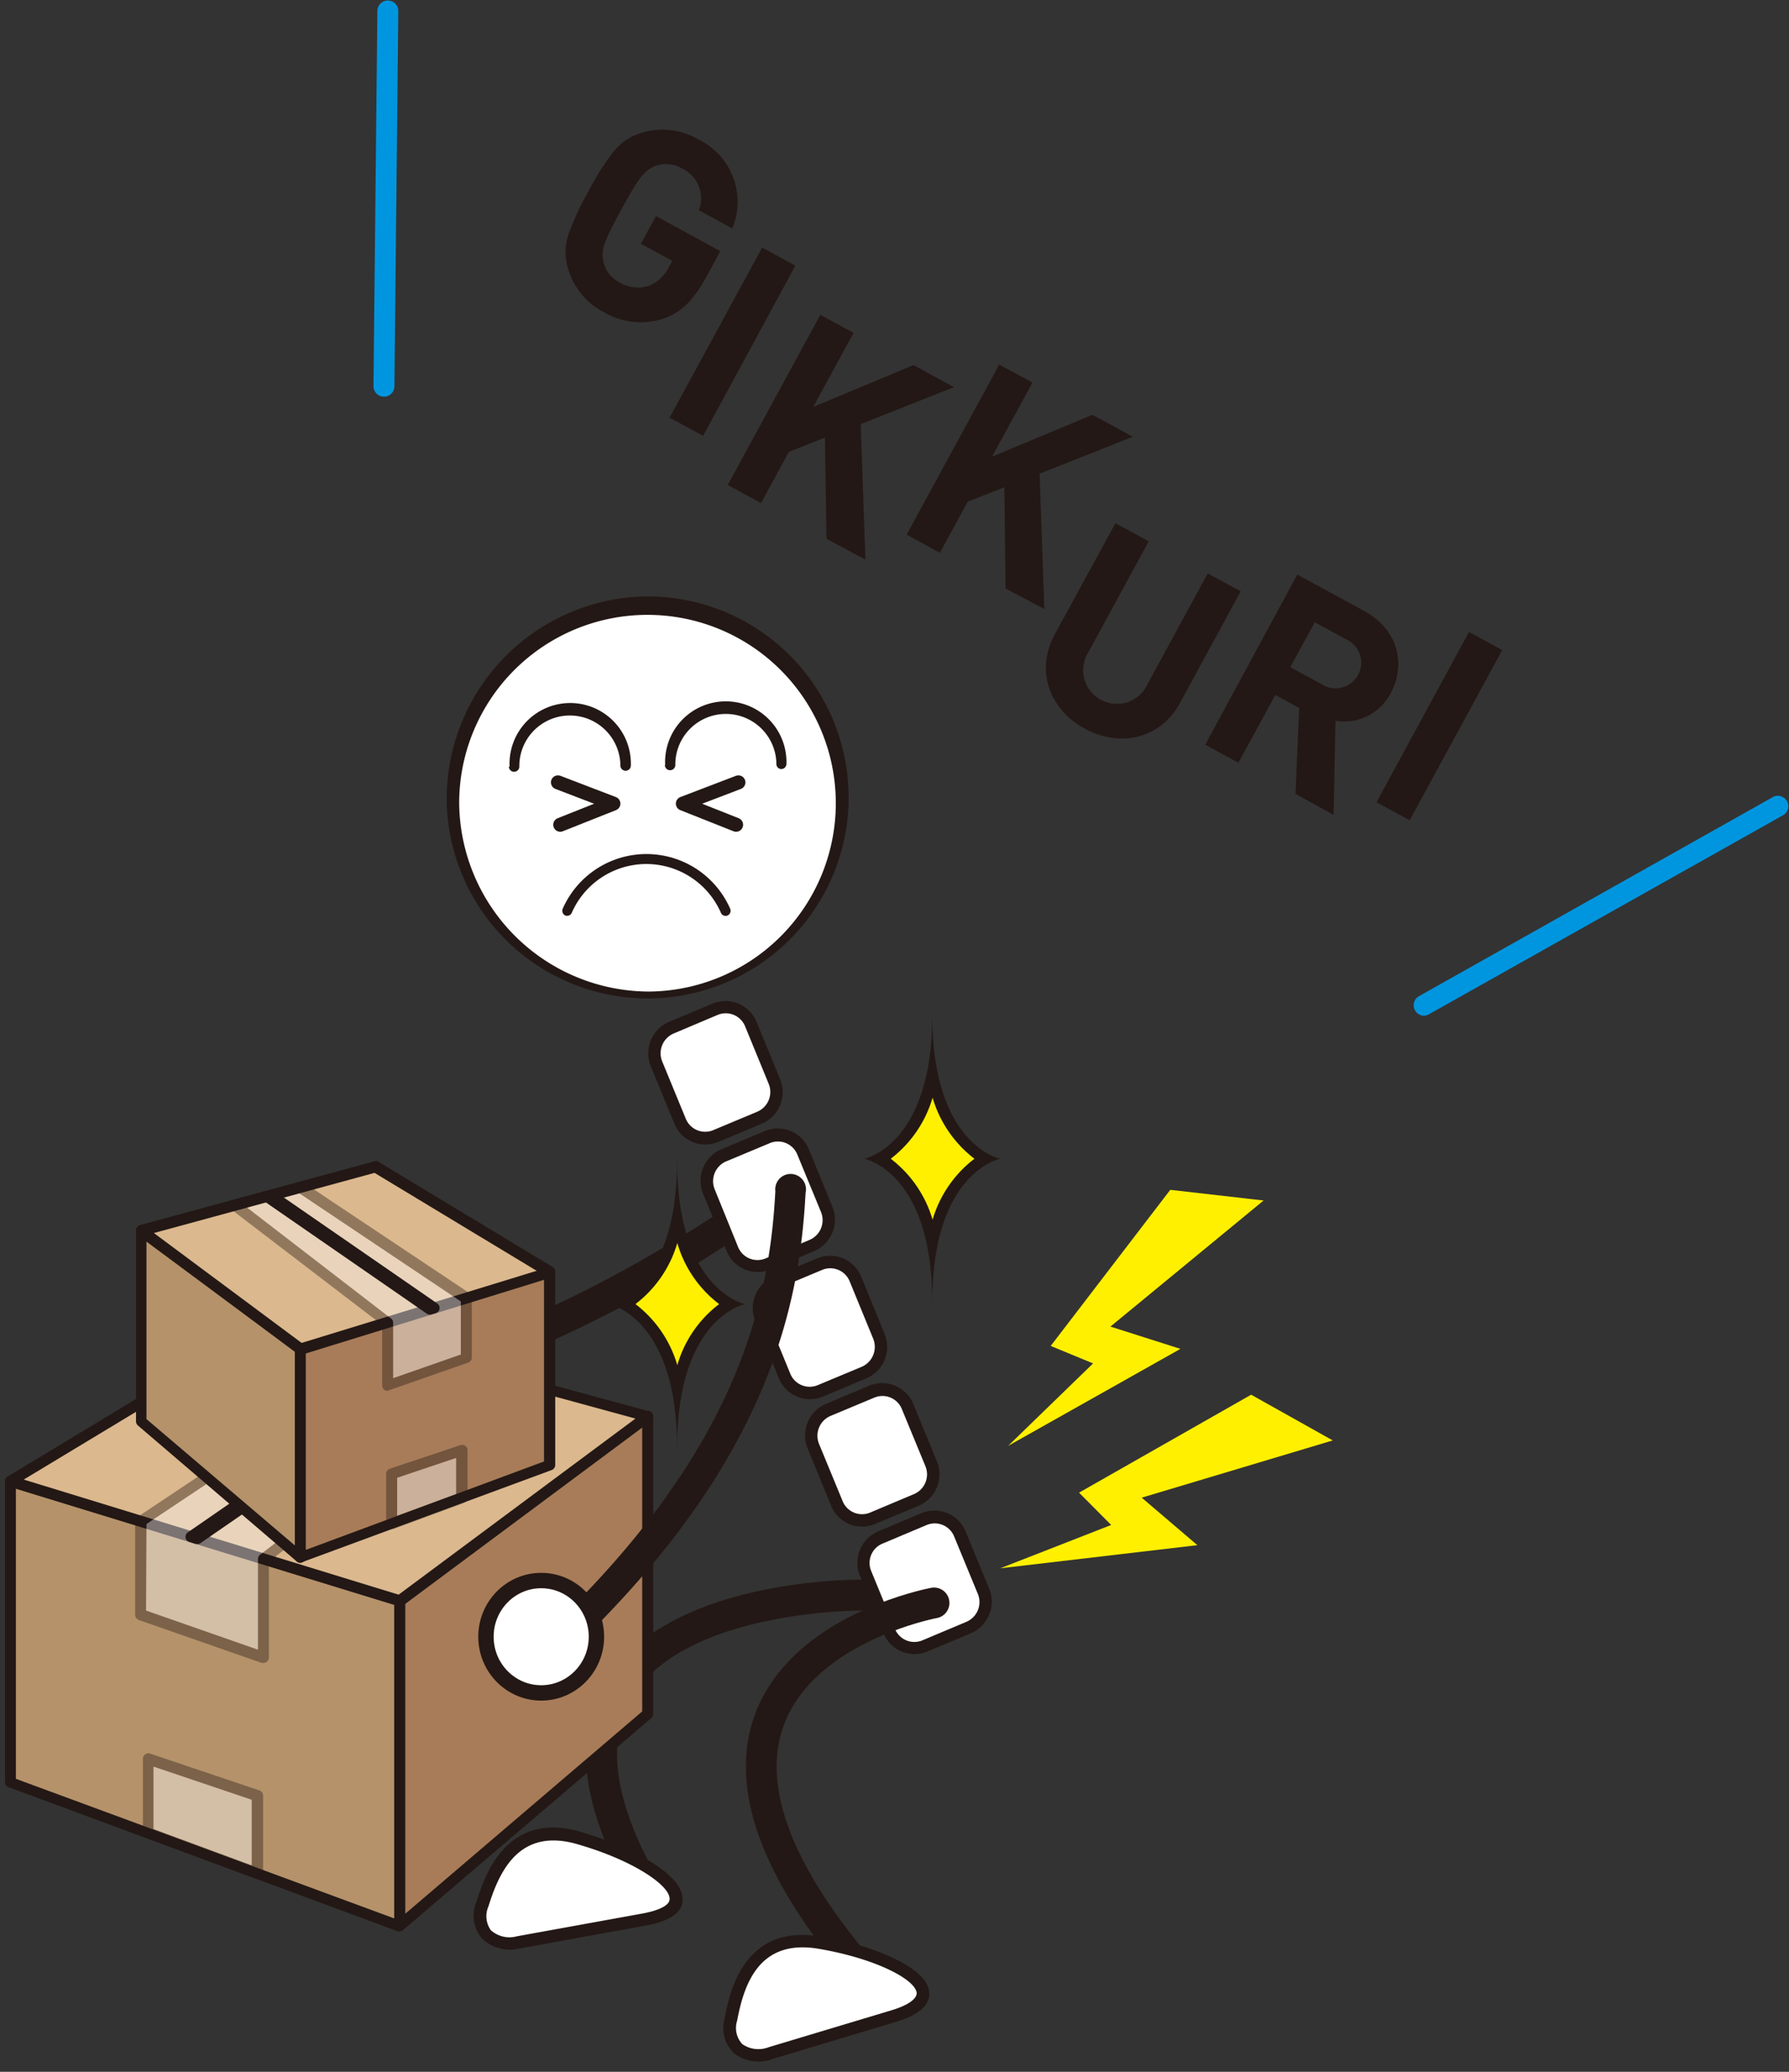
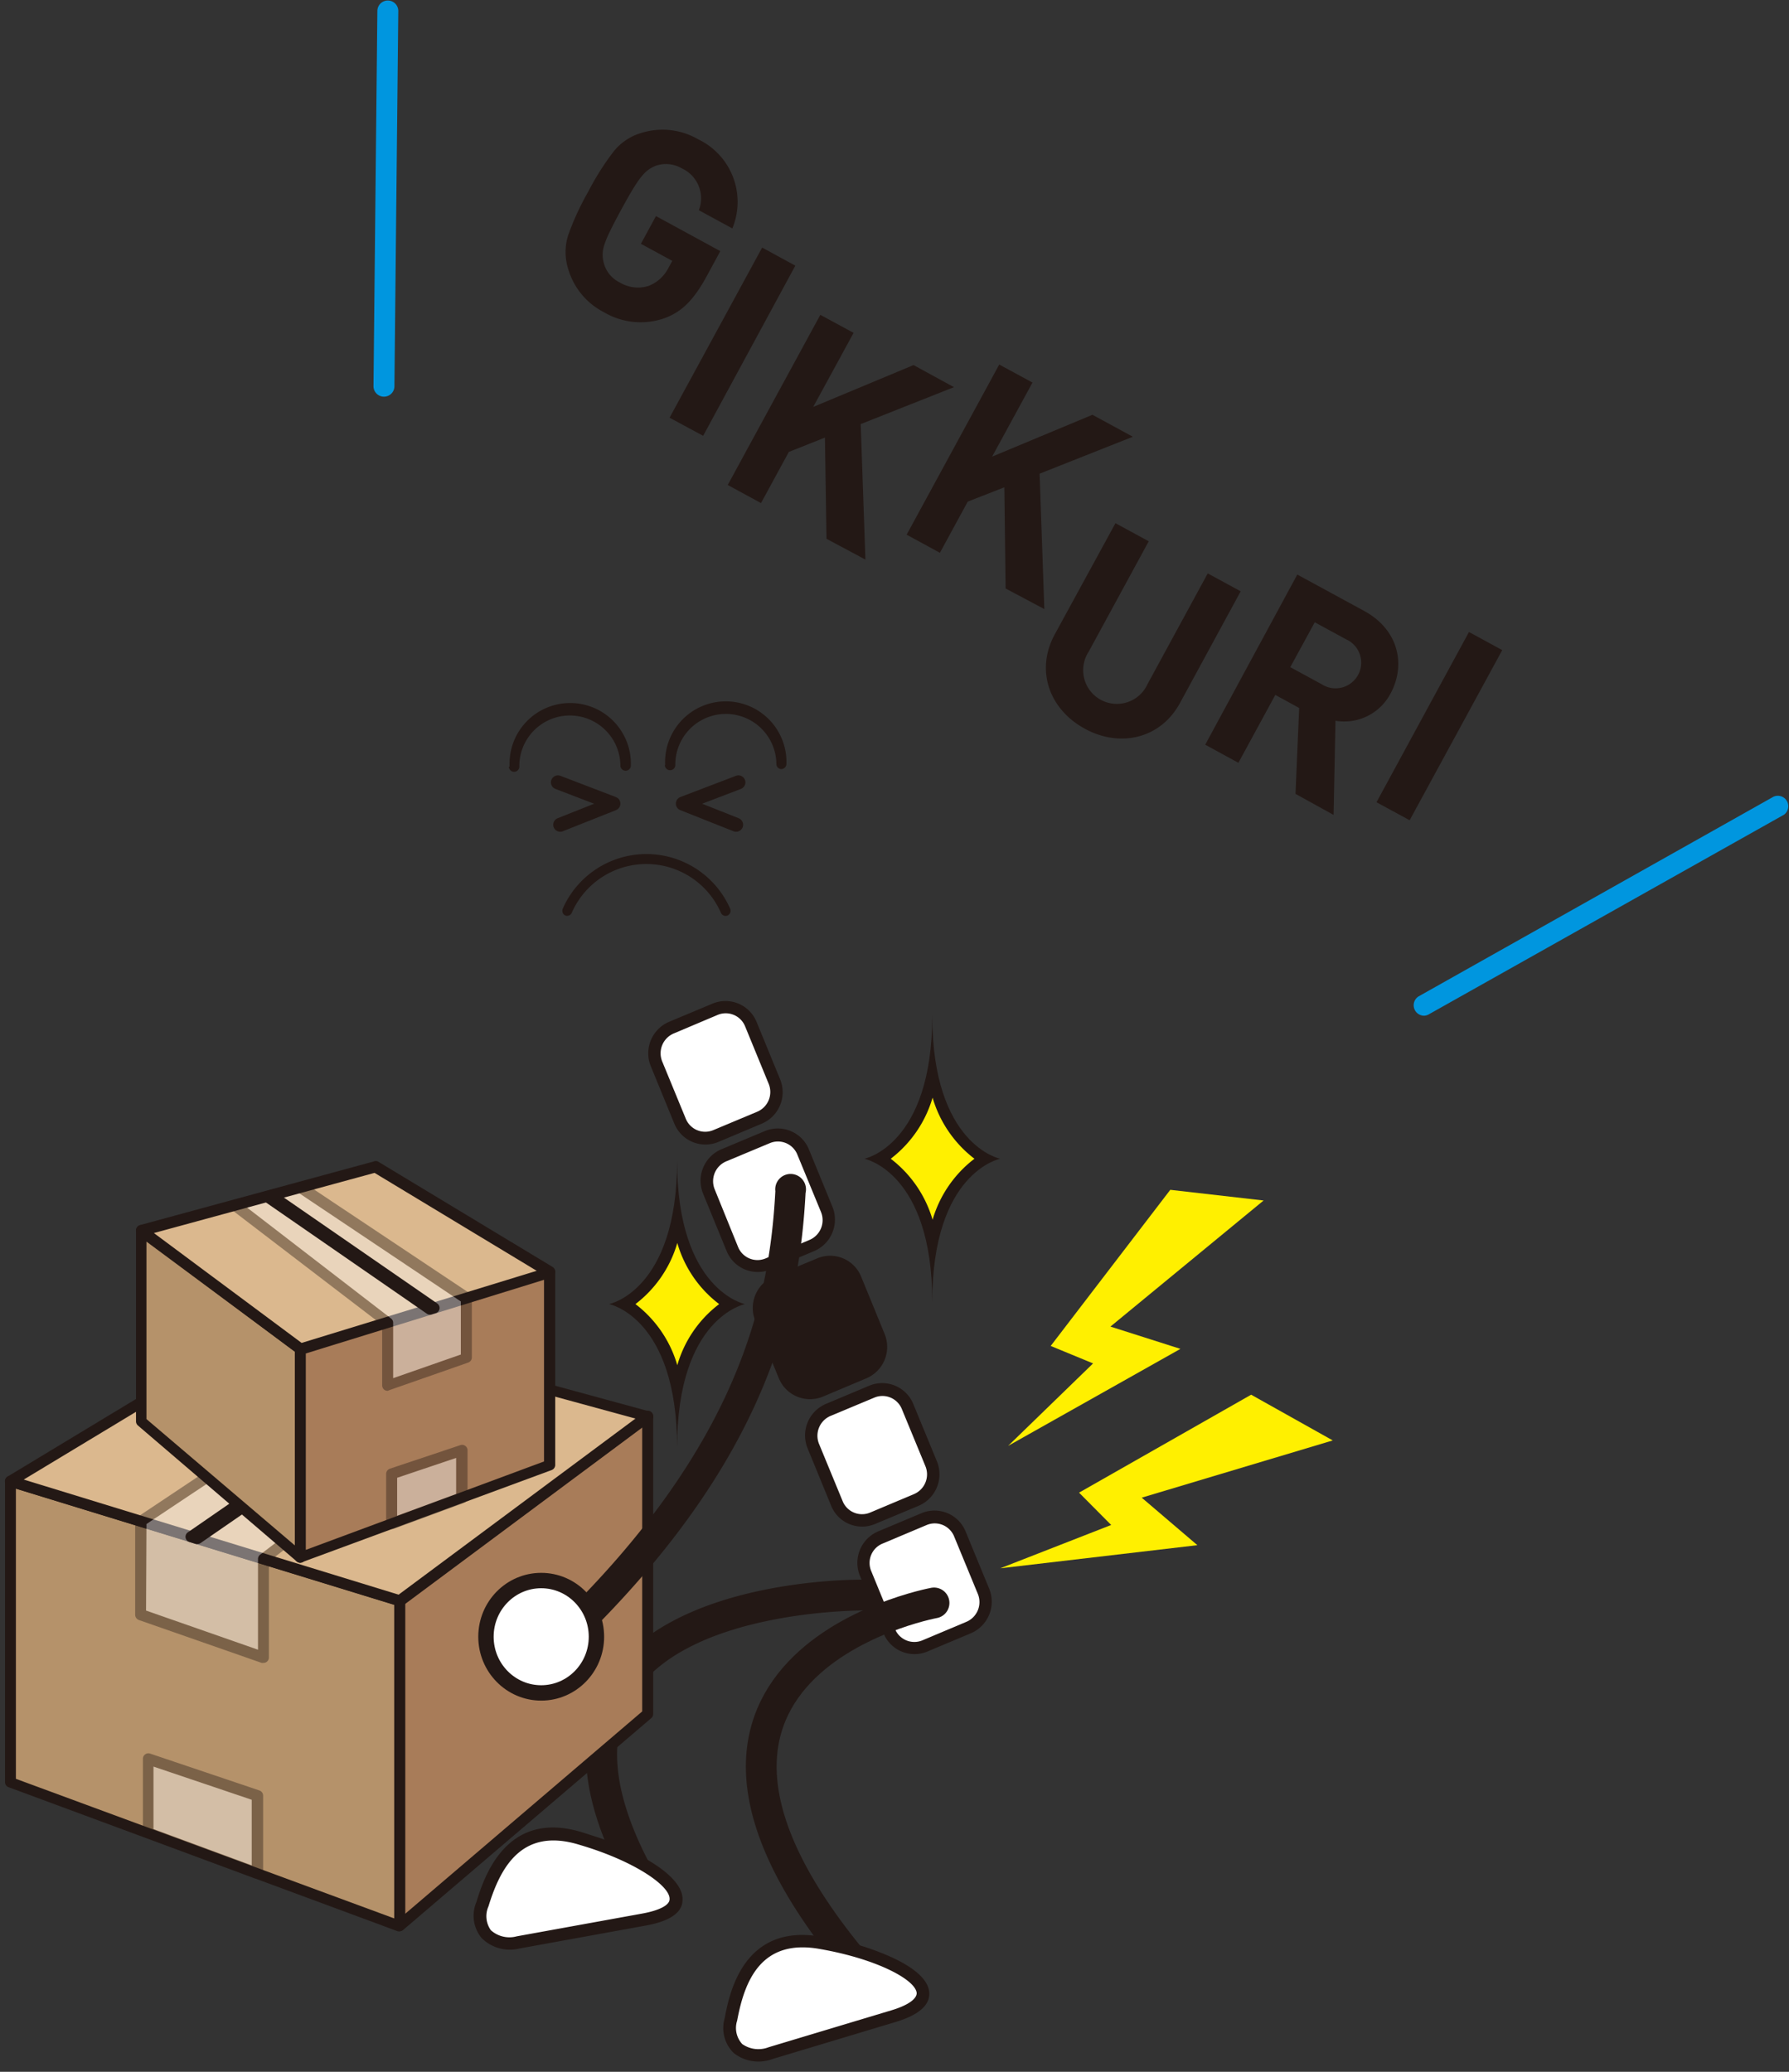
<svg xmlns="http://www.w3.org/2000/svg" viewBox="0 0 171 198">
  <rect x="0" y="0" width="171" height="198" fill="#333333" stroke="none" />
  <defs>
    <style>.cls-1{fill:#231815;}.cls-2,.cls-3{fill:#fff;}.cls-2,.cls-5,.cls-6,.cls-7{stroke:#231815;}.cls-2,.cls-6{stroke-miterlimit:10;}.cls-2{stroke-width:1.47px;}.cls-4{fill:#fff000;}.cls-13,.cls-5,.cls-6{fill:none;}.cls-5,.cls-6{stroke-linecap:round;}.cls-5,.cls-7{stroke-linejoin:round;}.cls-5{stroke-width:1.34px;}.cls-6{stroke-width:2.94px;}.cls-11,.cls-7{fill:#a87c59;}.cls-7{stroke-width:1.05px;}.cls-8{fill:#b5926a;}.cls-9{fill:#dbb88e;}.cls-10{opacity:0.4;}.cls-12{fill:#0096df;}</style>
  </defs>
  <title>hoken_works_img</title>
  <g id="レイヤー_2" data-name="レイヤー 2">
    <g id="menu">
-       <path class="cls-1" d="M29.06,137.36l-1-2.78c25.17-8.81,32.76-13.21,46.58-22.64l1.66,2.43C62.28,124,54.56,128.43,29.06,137.36Z" />
+       <path class="cls-1" d="M29.06,137.36l-1-2.78l1.66,2.43C62.28,124,54.56,128.43,29.06,137.36Z" />
      <ellipse class="cls-2" cx="30.36" cy="135.58" rx="5.28" ry="5.37" />
      <path class="cls-1" d="M60.6,179.91a1.46,1.46,0,0,1-1.31-.8c-3.87-7.5-4.32-13.75-1.33-18.55,6.06-9.77,24-9.62,24.79-9.59a1.47,1.47,0,0,1,0,2.94h-.12c-1.41,0-17.19.19-22.15,8.2-2.4,3.87-1.91,9.14,1.44,15.66a1.46,1.46,0,0,1-.63,2A1.5,1.5,0,0,1,60.6,179.91Z" />
      <path class="cls-1" d="M61.12,177.31c2.42,1.28,4.18,2.79,4.12,4.26,0,1.22-1.24,2.05-3.55,2.46l-12.06,2.19a3.82,3.82,0,0,1-3.59-1,3.34,3.34,0,0,1-.51-3.43c.69-2.21,2.78-9,10.21-6.65l1.61.52A23.59,23.59,0,0,1,61.12,177.31Z" />
      <path class="cls-3" d="M64,181.51c0,.57-1,1.07-2.58,1.36L49.4,185.05a2.66,2.66,0,0,1-2.48-.58,2.3,2.3,0,0,1-.23-2.28c1.12-3.65,3.14-7.61,8.71-5.88C60.64,177.85,64.09,180.24,64,181.51Z" />
-       <path class="cls-1" d="M42.7,76.67A19.21,19.21,0,1,0,61.72,57,19.36,19.36,0,0,0,42.7,76.67Z" />
-       <path class="cls-3" d="M43.89,76.66a18,18,0,1,1,18.2,18.1A18.18,18.18,0,0,1,43.89,76.66Z" />
      <path class="cls-1" d="M48.64,73.26a.48.48,0,1,0,1,0,4.83,4.83,0,1,1,9.66-.1.49.49,0,1,0,1,0,5.8,5.8,0,1,0-11.59.12Z" />
      <path class="cls-1" d="M63.55,73.11a.49.49,0,1,0,1,0,4.83,4.83,0,1,1,9.66-.1.48.48,0,0,0,.48.49.5.5,0,0,0,.48-.5,5.8,5.8,0,1,0-11.59.12Z" />
      <path class="cls-1" d="M54.65,87.24a7.78,7.78,0,0,1,14.26,0,.48.48,0,0,0,.64.25.5.5,0,0,0,.24-.65,8.74,8.74,0,0,0-16,0,.51.51,0,0,0,.23.65A.49.49,0,0,0,54.65,87.24Z" />
      <path class="cls-1" d="M68.65,109.14l4.18-1.76a3.26,3.26,0,0,0,1.73-4.25l-2.24-5.46a3.21,3.21,0,0,0-4.2-1.76l-4.18,1.75a3.27,3.27,0,0,0-1.73,4.25l2.24,5.46A3.21,3.21,0,0,0,68.65,109.14Z" />
      <path class="cls-3" d="M63.3,101.45a2.06,2.06,0,0,1,1.09-2.68L68.58,97a2,2,0,0,1,2.65,1.11l2.24,5.46a2.05,2.05,0,0,1-1.1,2.68L68.19,108a2,2,0,0,1-2.65-1.11Z" />
      <path class="cls-1" d="M73.65,121.32l4.18-1.76a3.27,3.27,0,0,0,1.73-4.25l-2.24-5.46a3.21,3.21,0,0,0-4.2-1.76l-4.18,1.75a3.27,3.27,0,0,0-1.73,4.25l2.24,5.46A3.21,3.21,0,0,0,73.65,121.32Z" />
      <path class="cls-3" d="M68.3,113.63A2.06,2.06,0,0,1,69.39,111l4.19-1.75a2,2,0,0,1,2.64,1.11l2.25,5.46a2.05,2.05,0,0,1-1.1,2.68l-4.18,1.76a2,2,0,0,1-2.65-1.11Z" />
      <path class="cls-1" d="M78.11,120.26,73.93,122a3.27,3.27,0,0,0-1.73,4.25l2.24,5.46a3.22,3.22,0,0,0,4.2,1.77l4.18-1.76a3.26,3.26,0,0,0,1.73-4.25L82.31,122A3.2,3.2,0,0,0,78.11,120.26Z" />
-       <path class="cls-3" d="M83.46,127.93a2.07,2.07,0,0,1-1.09,2.69l-4.19,1.75a2,2,0,0,1-2.65-1.11l-2.24-5.46a2.07,2.07,0,0,1,1.1-2.68l4.18-1.75a2,2,0,0,1,2.65,1.1Z" />
      <path class="cls-1" d="M83.11,132.42l-4.19,1.76a3.27,3.27,0,0,0-1.72,4.25l2.24,5.46a3.19,3.19,0,0,0,4.19,1.76l4.19-1.75a3.27,3.27,0,0,0,1.73-4.25l-2.25-5.46A3.21,3.21,0,0,0,83.11,132.42Z" />
      <path class="cls-3" d="M88.45,140.11a2.05,2.05,0,0,1-1.09,2.68l-4.18,1.76a2,2,0,0,1-2.65-1.12L78.29,138a2.06,2.06,0,0,1,1.09-2.68l4.19-1.75a2,2,0,0,1,2.64,1.11Z" />
      <path class="cls-1" d="M88.11,144.6l-4.19,1.76a3.27,3.27,0,0,0-1.72,4.25l2.24,5.46a3.2,3.2,0,0,0,4.19,1.77l4.19-1.76a3.28,3.28,0,0,0,1.73-4.25l-2.25-5.46A3.21,3.21,0,0,0,88.11,144.6Z" />
      <path class="cls-3" d="M93.45,152.29A2.05,2.05,0,0,1,92.36,155l-4.18,1.76a2,2,0,0,1-2.65-1.12l-2.24-5.46a2,2,0,0,1,1.09-2.67l4.18-1.76a2,2,0,0,1,2.65,1.11Z" />
      <path class="cls-1" d="M64.72,138.32c0-12.42,6.49-13.69,6.49-13.69s-6.49-1.28-6.49-13.69h0c0,12.41-6.5,13.69-6.5,13.69s6.5,1.27,6.5,13.69Z" />
      <path class="cls-4" d="M60.74,124.63a11.33,11.33,0,0,1,4,5.84,11.21,11.21,0,0,1,4-5.84,11.21,11.21,0,0,1-4-5.84A11.33,11.33,0,0,1,60.74,124.63Z" />
      <path class="cls-1" d="M89.11,124.42c0-12.41,6.49-13.68,6.49-13.68s-6.49-1.28-6.49-13.69h0c0,12.41-6.49,13.69-6.49,13.69s6.49,1.27,6.49,13.68Z" />
      <path class="cls-4" d="M85.14,110.74a11.33,11.33,0,0,1,4,5.83,11.33,11.33,0,0,1,4-5.83,11.37,11.37,0,0,1-4-5.84A11.36,11.36,0,0,1,85.14,110.74Z" />
      <polyline class="cls-5" points="70.58 74.77 65.27 76.8 70.36 78.82" />
      <polyline class="cls-5" points="53.33 74.77 58.63 76.8 53.55 78.82" />
      <polygon class="cls-4" points="95.61 149.88 106.21 145.74 103.14 142.65 119.59 133.29 127.39 137.66 109.13 143.13 114.45 147.67 95.61 149.88" />
      <polygon class="cls-4" points="96.36 138.18 104.48 130.3 100.43 128.63 111.86 113.71 120.78 114.73 106.14 126.78 112.83 128.91 96.36 138.18" />
      <path class="cls-6" d="M89.28,153.19s-34.11,6.3-4.29,38.16" />
      <path class="cls-1" d="M84.25,186.64c2.54,1,4.46,2.3,4.57,3.77.09,1.21-1,2.17-3.25,2.84l-11.74,3.53a3.83,3.83,0,0,1-3.68-.56,3.34,3.34,0,0,1-.88-3.35c.43-2.27,1.75-9.21,9.4-7.75l1.65.33A22.63,22.63,0,0,1,84.25,186.64Z" />
      <path class="cls-3" d="M87.62,190.48c0,.56-.84,1.17-2.41,1.64l-11.74,3.53a2.69,2.69,0,0,1-2.52-.3,2.26,2.26,0,0,1-.49-2.24c.7-3.76,2.26-7.91,8-6.83C83.84,187.23,87.53,189.21,87.62,190.48Z" />
      <polygon class="cls-7" points="38.2 184.04 38.2 152.97 61.91 135.34 61.91 163.8 38.2 184.04" />
      <polygon class="cls-8" points="38.2 152.97 1 141.56 1 170.31 38.2 184.04 38.2 152.97" />
      <path class="cls-1" d="M38.2,184.57a.57.57,0,0,1-.18,0L.82,170.8a.51.51,0,0,1-.34-.49V141.56a.53.53,0,0,1,.21-.42.5.5,0,0,1,.46-.08l37.21,11.41a.53.53,0,0,1,.37.5V184a.51.51,0,0,1-.23.43A.47.47,0,0,1,38.2,184.57ZM1.52,170l36.16,13.34V153.36L1.52,142.27Z" />
      <polygon class="cls-9" points="61.91 135.34 27.05 125.83 1 141.56 38.2 152.97 61.91 135.34" />
      <path class="cls-1" d="M38.2,153.49a.39.39,0,0,1-.15,0L.85,142.06a.52.52,0,0,1-.12-.95l26.05-15.73a.54.54,0,0,1,.41,0l34.86,9.5a.52.52,0,0,1,.17.93l-23.7,17.63A.51.51,0,0,1,38.2,153.49ZM2.27,141.4l35.83,11,22.64-16.83L27.13,126.4Z" />
      <g class="cls-10">
        <polygon class="cls-3" points="14.14 168.08 14.14 175.16 24.58 179.02 24.58 171.6 14.14 168.08" />
        <path class="cls-1" d="M24.58,179.54a.57.57,0,0,1-.18,0L14,175.66a.54.54,0,0,1-.34-.5v-7.08a.51.51,0,0,1,.22-.42.5.5,0,0,1,.47-.07l10.44,3.52a.53.53,0,0,1,.36.49V179a.54.54,0,0,1-.23.43A.53.53,0,0,1,24.58,179.54Zm-9.91-4.74,9.39,3.47V172l-9.39-3.17Z" />
      </g>
      <g class="cls-10">
        <polygon class="cls-3" points="13.44 154.29 13.44 145.38 38.2 128.87 47.95 131.53 25.18 148.98 25.18 158.4 13.44 154.29" />
        <path class="cls-1" d="M25.18,158.92a.47.47,0,0,1-.17,0l-11.74-4.1a.54.54,0,0,1-.35-.5v-8.91a.52.52,0,0,1,.23-.44l24.76-16.5a.51.51,0,0,1,.43-.07L48.09,131a.53.53,0,0,1,.37.41.51.51,0,0,1-.19.51L25.7,149.23v9.17a.51.51,0,0,1-.52.52Zm-11.22-5,10.7,3.74V149a.52.52,0,0,1,.2-.42l21.93-16.8-8.49-2.32L14,145.65Z" />
      </g>
      <polygon class="cls-3" points="18.26 146.85 42.56 130.06 43.19 130.23 18.87 147.04 18.26 146.85" />
      <path class="cls-1" d="M18.87,147.56a.39.39,0,0,1-.15,0l-.61-.19a.52.52,0,0,1-.15-.93l24.31-16.79a.5.5,0,0,1,.43-.07l.63.17a.52.52,0,0,1,.38.41.53.53,0,0,1-.22.52L19.17,147.47A.55.55,0,0,1,18.87,147.56Z" />
      <polygon class="cls-8" points="28.71 148.83 28.71 128.92 13.52 117.62 13.52 135.86 28.71 148.83" />
      <path class="cls-1" d="M28.71,149.35a.54.54,0,0,1-.34-.12l-15.19-13a.52.52,0,0,1-.18-.4V117.62a.53.53,0,0,1,.28-.47.54.54,0,0,1,.55,0L29,128.5a.54.54,0,0,1,.21.42v19.91a.55.55,0,0,1-.3.48A.57.57,0,0,1,28.71,149.35ZM14,135.62,28.19,147.7V129.18L14,118.66Z" />
      <polygon class="cls-11" points="28.71 128.92 52.55 121.61 52.55 140.03 28.71 148.83 28.71 128.92" />
      <path class="cls-1" d="M28.71,149.35a.51.51,0,0,1-.52-.52V128.92a.53.53,0,0,1,.37-.5l23.83-7.31a.52.52,0,0,1,.68.5V140a.52.52,0,0,1-.34.49l-23.84,8.8A.57.57,0,0,1,28.71,149.35Zm.52-20v18.77L52,139.67V122.31Z" />
      <polygon class="cls-9" points="13.52 117.62 35.85 111.53 52.55 121.61 28.71 128.92 13.52 117.62" />
      <path class="cls-1" d="M28.71,129.44a.5.5,0,0,1-.31-.1L13.21,118a.52.52,0,0,1-.2-.52.51.51,0,0,1,.37-.4L35.72,111a.51.51,0,0,1,.4,0l16.7,10.08a.55.55,0,0,1,.25.51.53.53,0,0,1-.37.44l-23.84,7.31A.39.39,0,0,1,28.71,129.44Zm-14-11.6,14.12,10.5,22.47-6.89-15.5-9.36Z" />
      <g class="cls-10">
        <polygon class="cls-3" points="44.13 138.6 44.13 143.14 37.44 145.61 37.44 140.86 44.13 138.6" />
        <path class="cls-1" d="M37.44,146.13a.53.53,0,0,1-.3-.09.54.54,0,0,1-.23-.43v-4.75a.53.53,0,0,1,.36-.5L44,138.11a.5.5,0,0,1,.47.07.51.51,0,0,1,.22.42v4.54a.52.52,0,0,1-.34.49l-6.69,2.47A.57.57,0,0,1,37.44,146.13Zm.52-4.9v3.63l5.64-2.08v-3.45Z" />
      </g>
      <g class="cls-10">
        <polygon class="cls-3" points="44.58 129.77 44.58 124.05 28.71 113.48 22.47 115.18 37.05 126.36 37.05 132.4 44.58 129.77" />
        <path class="cls-1" d="M37.06,132.92a.56.56,0,0,1-.31-.09.53.53,0,0,1-.22-.43v-5.78l-14.38-11a.52.52,0,0,1-.2-.52.53.53,0,0,1,.38-.4L28.57,113A.59.59,0,0,1,29,113l15.87,10.58a.52.52,0,0,1,.23.43v5.72a.52.52,0,0,1-.35.49l-7.52,2.63ZM23.62,115.41,37.37,126a.51.51,0,0,1,.21.41v5.3l6.47-2.26v-5.07L28.62,114.05Z" />
      </g>
      <polygon class="cls-3" points="41.49 125 25.92 114.24 25.51 114.35 41.1 125.12 41.49 125" />
      <path class="cls-1" d="M41.1,125.64a.53.53,0,0,1-.3-.09L25.22,114.78a.51.51,0,0,1-.22-.52.5.5,0,0,1,.38-.41l.4-.11a.5.5,0,0,1,.43.07l15.58,10.76a.52.52,0,0,1-.15.93l-.39.12A.39.39,0,0,1,41.1,125.64Z" />
      <path class="cls-1" d="M54.32,157.46a1.47,1.47,0,0,1-1-2.53c17.4-16.9,20.25-30.84,20.79-41.09A1.47,1.47,0,1,1,77,114c-.57,10.8-3.55,25.44-21.68,43.05A1.44,1.44,0,0,1,54.32,157.46Z" />
      <ellipse class="cls-2" cx="51.73" cy="156.42" rx="5.28" ry="5.37" />
      <path class="cls-12" d="M36.7,37.91h0a1,1,0,0,1-1-1l.37-35.86a1,1,0,0,1,1-1,1,1,0,0,1,1,1l-.37,35.85A1,1,0,0,1,36.7,37.91Z" />
      <path class="cls-1" d="M63.31,30.48a6.91,6.91,0,0,1-5.6-.65,6.77,6.77,0,0,1-3.41-4.16,5.35,5.35,0,0,1,0-3.17,25.84,25.84,0,0,1,1.93-4.19,25.13,25.13,0,0,1,2.47-3.89,5.29,5.29,0,0,1,2.65-1.73,6.78,6.78,0,0,1,5.36.61A6.63,6.63,0,0,1,70,21.83l-3.2-1.74a3.15,3.15,0,0,0-1.63-4,3,3,0,0,0-2.51-.24c-1,.43-1.51.93-3.26,4.15s-1.95,3.91-1.72,5A2.88,2.88,0,0,0,59.25,27a3.36,3.36,0,0,0,2.76.32,3.62,3.62,0,0,0,1.91-1.77l.34-.62-3-1.63,1.44-2.65L68.85,24l-1.29,2.38C66.27,28.75,65.08,29.9,63.31,30.48Z" />
      <path class="cls-1" d="M64,39.92l8.85-16.26,3.17,1.73L67.21,41.65Z" />
      <path class="cls-1" d="M79,51.49l-.15-9.67L75.4,43.19l-2.66,4.89-3.18-1.73,8.85-16.26,3.18,1.72-3.86,7.08,9.59-4L91.18,37l-8.91,3.53.45,12.95Z" />
      <path class="cls-1" d="M96.12,56.24,96,46.57,92.5,47.94l-2.66,4.89L86.66,51.1l8.85-16.26,3.18,1.72-3.86,7.08,9.59-4,3.86,2.1-8.91,3.53.45,12.94Z" />
      <path class="cls-1" d="M103.69,69.64c-3.34-1.81-4.76-5.51-2.88-9L106.62,50l3.18,1.73-5.75,10.57a3.22,3.22,0,1,0,5.64,3.07l5.75-10.57,3.15,1.71-5.81,10.69C110.9,70.64,107,71.46,103.69,69.64Z" />
      <path class="cls-1" d="M123.83,75.87l.35-8.21-2.28-1.25-3.53,6.49-3.17-1.73L124,54.91l6.38,3.47c3.31,1.8,4,5.13,2.56,7.85a5,5,0,0,1-5.29,2.65l-.18,9Zm4.84-14.77-3-1.63-2.34,4.29,3,1.63a2.45,2.45,0,1,0,2.34-4.29Z" />
      <path class="cls-1" d="M131.57,76.67l8.84-16.27,3.18,1.73-8.85,16.26Z" />
      <path class="cls-12" d="M136.09,97.07a1,1,0,0,1-.49-1.85l33.92-19.08a1,1,0,0,1,1,1.72L136.57,96.94A.94.94,0,0,1,136.09,97.07Z" />
      <rect id="_スライス_" data-name="&lt;スライス&gt;" class="cls-13" width="171" height="198" />
    </g>
  </g>
</svg>